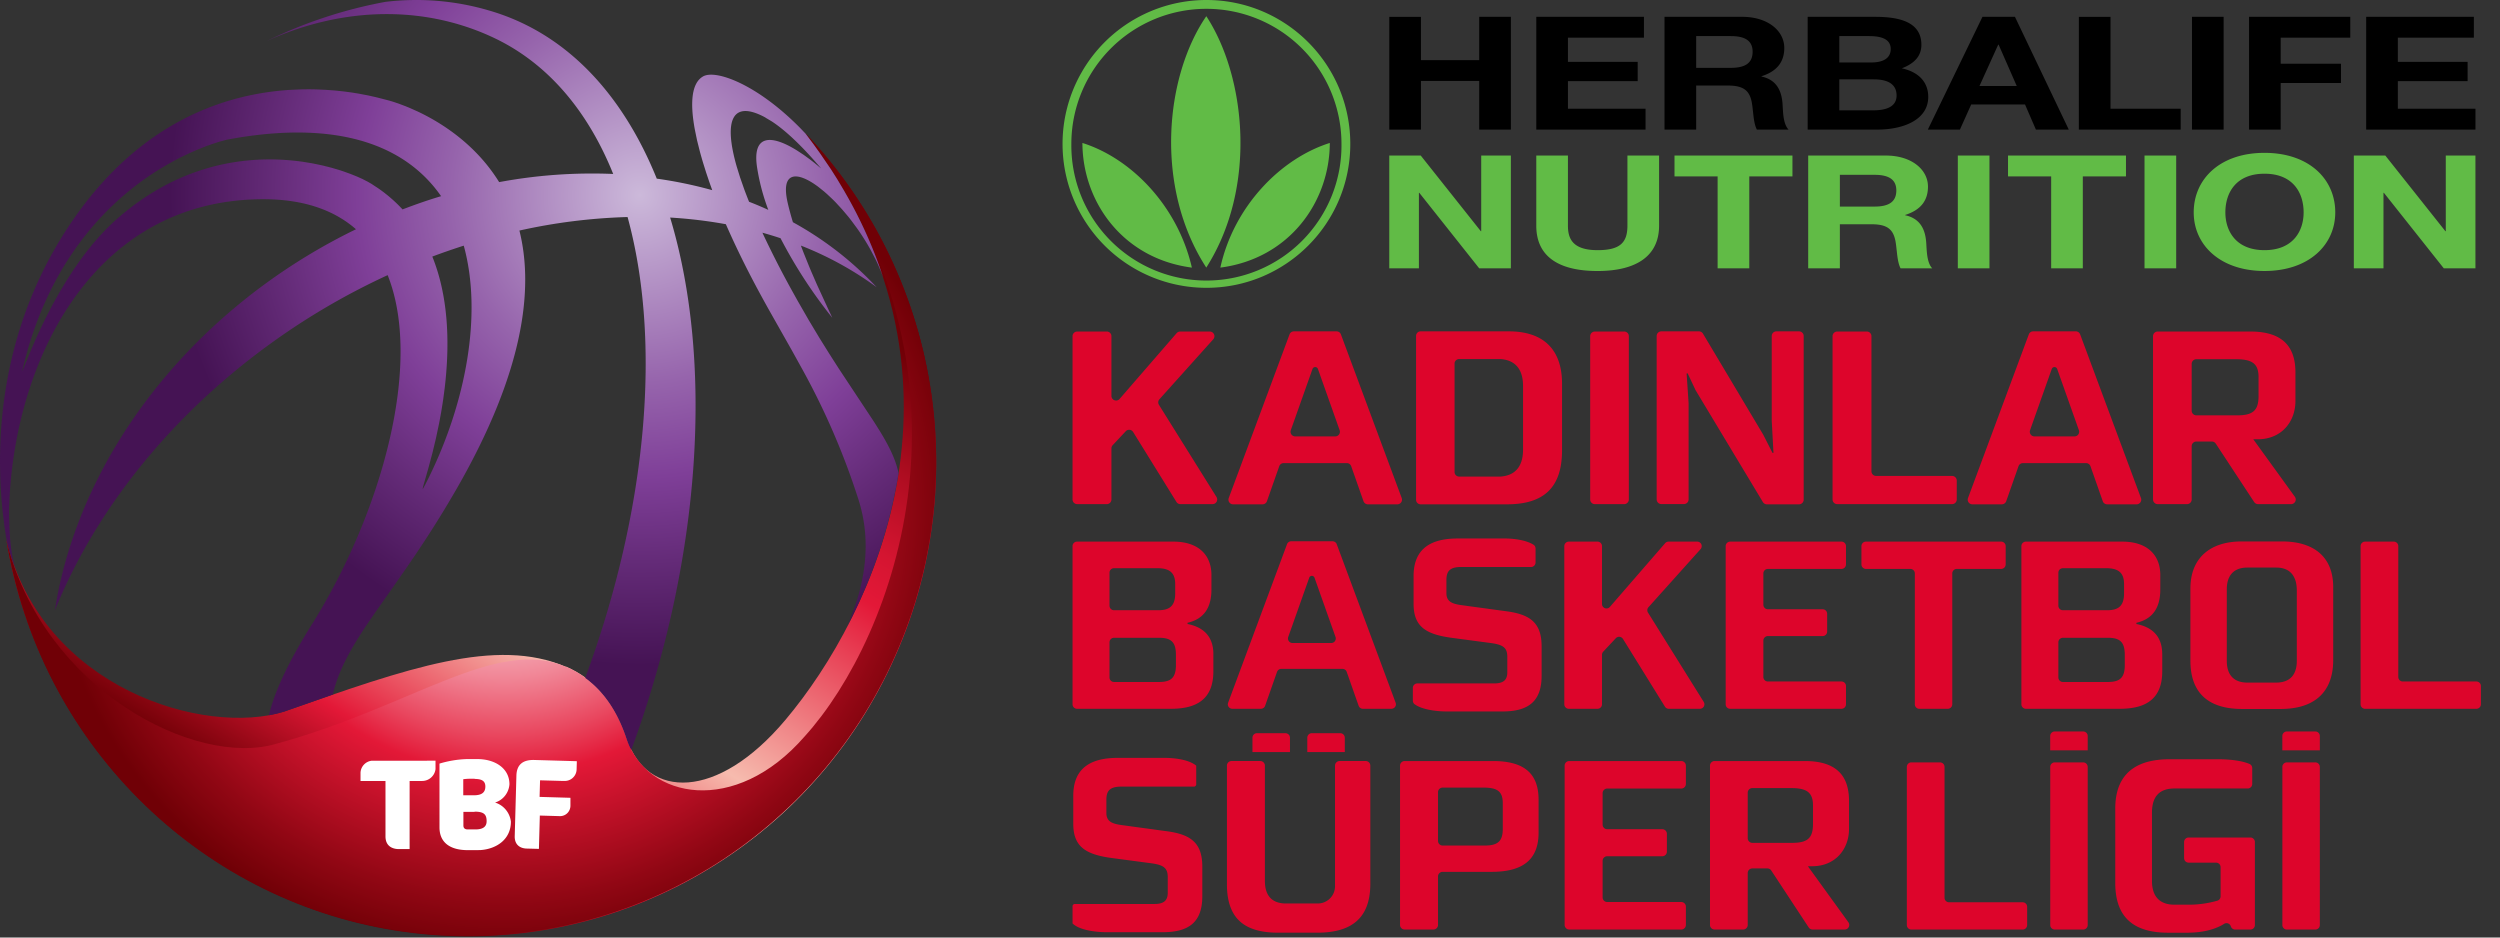
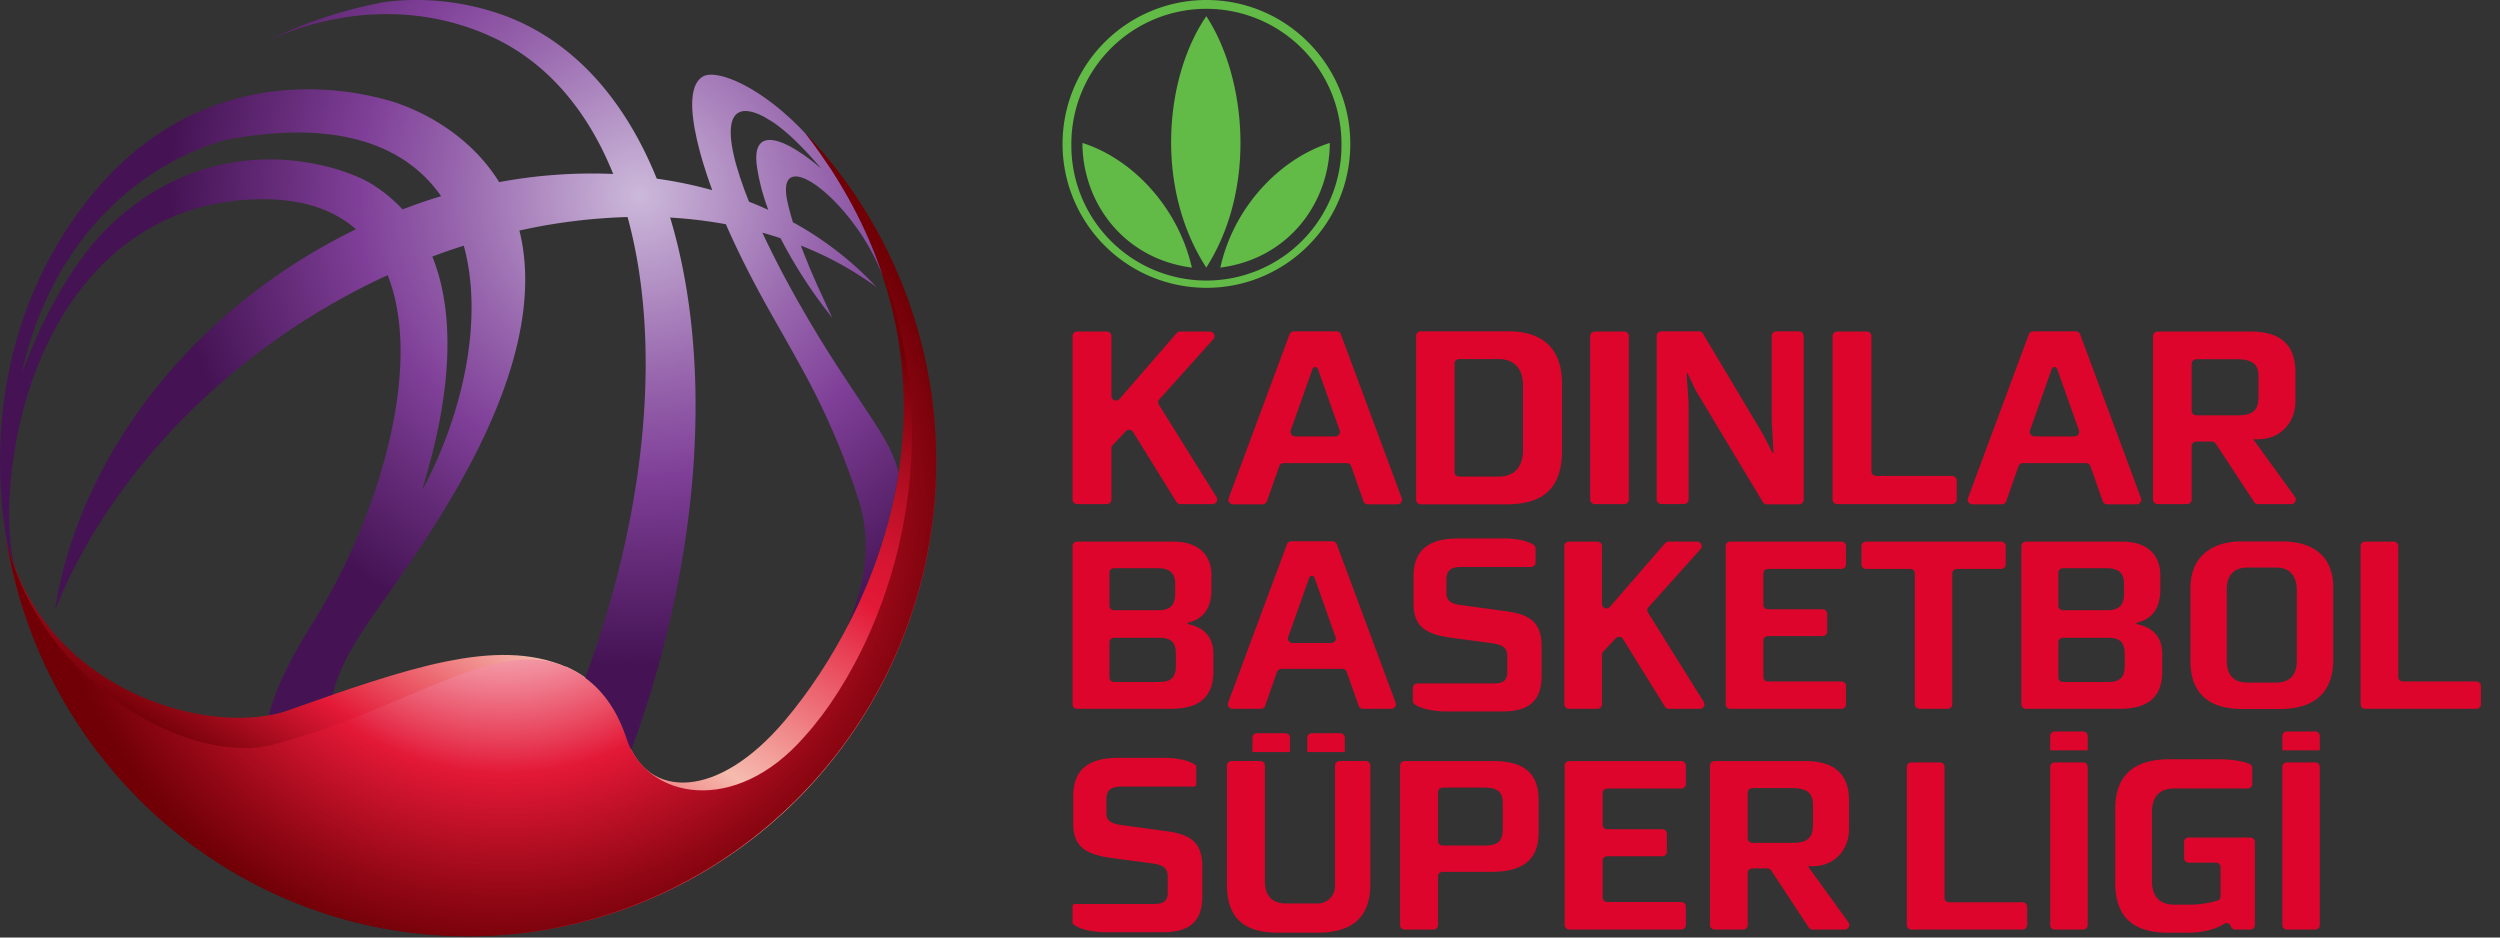
<svg xmlns="http://www.w3.org/2000/svg" width="144" height="54">
  <rect width="100%" height="100%" fill="#333333" stroke="none" />
  <defs>
    <radialGradient id="b" cx="50.552%" cy="45.559%" r="53.852%" fx="50.552%" fy="45.559%" gradientTransform="matrix(.864 0 0 1 .069 0)">
      <stop offset="0%" stop-color="#FFF" />
      <stop offset="5%" stop-color="#FEF7F8" />
      <stop offset="14%" stop-color="#FBE0E4" />
      <stop offset="25%" stop-color="#F7BBC4" />
      <stop offset="37%" stop-color="#F18898" />
      <stop offset="50%" stop-color="#E94860" />
      <stop offset="59%" stop-color="#E31837" />
      <stop offset="87%" stop-color="#910714" />
      <stop offset="100%" stop-color="#700006" />
    </radialGradient>
    <radialGradient id="c" cx="71.069%" cy="26.133%" r="62.394%" fx="71.069%" fy="26.133%" gradientTransform="matrix(.835 0 0 1 .118 0)">
      <stop offset="0%" stop-color="#CCB9DA" />
      <stop offset="40%" stop-color="#9664AC" />
      <stop offset="60%" stop-color="#7F3F98" />
      <stop offset="78%" stop-color="#642B78" />
      <stop offset="100%" stop-color="#451354" />
    </radialGradient>
    <linearGradient id="a" x1="81.995%" x2="28.347%" y1="10.821%" y2="82.467%">
      <stop offset="7%" stop-color="#700006" />
      <stop offset="8%" stop-color="#720007" />
      <stop offset="21%" stop-color="#AF0D21" />
      <stop offset="31%" stop-color="#D51531" />
      <stop offset="37%" stop-color="#E31837" />
      <stop offset="40%" stop-color="#E52944" />
      <stop offset="65%" stop-color="#F6BBAE" />
      <stop offset="67%" stop-color="#F4AAA1" />
      <stop offset="80%" stop-color="#E84155" />
      <stop offset="85%" stop-color="#E31837" />
      <stop offset="95%" stop-color="#950816" />
      <stop offset="100%" stop-color="#700006" />
    </linearGradient>
  </defs>
  <g fill="none" fill-rule="evenodd">
    <path fill="url(#a)" fill-rule="nonzero" d="M32.605 38.4c1.593.691 2.807 2.005 3.522 4.211 1.148 3.389 5.176 3.54 9.115-1.147 5.086-6.044 11.81-19.942 1.137-33.792 8.046 8.455 9.854 21.173 4.49 31.584-5.362 10.411-16.696 16.184-28.145 14.337C11.274 51.745 2.273 42.69.369 31.108c2.083 8.584 11.442 11.311 16.011 9.876 7.084-2.494 12.22-4.31 16.225-2.57" />
    <path fill="url(#b)" fill-rule="nonzero" d="M32.603 38.4c1.592.691 2.806 2.005 3.521 4.211 1.149 3.389 6.208 4.426 10.223-.192 5.22-5.761 10.783-20.895.032-34.763 8.04 8.455 9.846 21.168 4.485 31.576-5.36 10.407-16.688 16.18-28.135 14.34C11.283 51.73 2.28 42.684.366 31.107c2.083 8.584 10.916 13.141 15.567 11.728 7.769-2.118 12.664-6.164 16.67-4.425" />
    <path fill="url(#c)" fill-rule="nonzero" d="M28.16.602c4.437 1.281 7.69 4.793 9.67 9.688 1.078.15 2.145.371 3.194.663l-.171-.48-.183-.544-.184-.59c-.06-.203-.12-.41-.176-.62l-.16-.637-.131-.636c-.25-1.366-.24-2.618.463-3.036.708-.434 3.1.418 5.61 2.965l.306.32.446.593.38.528.65.952.347.548.406.681.057.102a26.031 26.031 0 011.973 4.251l.217.633-.14-.364a10.986 10.986 0 00-.322-.72l-.274-.523c-.239-.43-.5-.844-.776-1.232l-.335-.453-.171-.217-.347-.41-.349-.38-.173-.177-.345-.325-.17-.149-.33-.265c-1.246-.934-2.181-.896-1.776.893.084.37.19.755.306 1.139a19.284 19.284 0 014.824 3.745 19.227 19.227 0 00-4.366-2.4l.151.396.31.77c.051.125.103.248.155.369l.303.697.645 1.402.245.524a27.916 27.916 0 01-2.98-4.581c-.343-.115-.693-.22-1.045-.319a55.57 55.57 0 001.707 3.342l.327.588.635 1.104.608 1.014.58.93.547.855 2.036 3.076.346.552c.542.89.906 1.643 1.056 2.394a28.878 28.878 0 01-2.985 8.865c1.051-2.351 1.479-4.875.666-7.38a41.874 41.874 0 00-3.163-7.363l-.664-1.2-1.355-2.397c-.8-1.435-1.616-2.978-2.445-4.868a26.671 26.671 0 00-3.21-.384c2.484 8.23 1.855 19.51-2.238 30.665l-.094-.184-.083-.193-.075-.205c-.533-1.646-1.351-2.801-2.4-3.567 3.63-9.84 4.383-19.446 2.438-26.546-2.096.06-4.182.321-6.23.779.84 3.36.255 8.126-3.591 14.832a60.74 60.74 0 01-2.08 3.364l-.644.956-.91 1.309-1.095 1.557-.49.718c-.938 1.402-1.62 2.63-1.94 3.992l-2.788.974c-.292.09-.59.163-.89.216.286-1.223 1.015-2.924 2.575-5.393 3.941-6.38 6.292-14.879 4.264-19.957a40.163 40.163 0 00-6.96 4.099C9.593 24.186 5.406 29.59 3.16 35.16c1.07-6.881 5.31-13.822 12.08-18.785a34.157 34.157 0 015.264-3.17c-1.249-1.094-2.996-1.73-5.334-1.73C5.204 11.48.686 21.05.518 29.505l.022.785c.029.75.105 1.755.363 2.508a12.907 12.907 0 01-.512-1.62l-.044-.257-.085-.56-.115-.947-.064-.698-.048-.746-.017-.39-.017-.813c-.027-3.891.77-9.099 4.18-14.066 3.928-5.713 8.808-7.288 12.514-7.524l.624-.028c.305-.008.601-.007.887 0l.555.025.525.039.49.051.455.06.416.067.547.104.447.099.757.194.241.072.323.108.394.149.22.09.48.214c1.423.672 3.366 1.92 4.695 4.069a29.111 29.111 0 016.569-.47c-1.447-3.593-3.722-6.326-6.802-7.807-3.833-1.841-8.543-1.948-13.175.161a26.416 26.416 0 016.85-2.266 14.82 14.82 0 015.967.494zM26.711 14.15c-.605.194-1.208.403-1.81.628.916 2.265.992 4.852.76 7.143l-.043.4-.093.705-.107.677-.119.647-.19.901-.193.807-.241.903-.31 1.082-.02.094.001.015c.002.006.007.005.015-.004l.015-.02.111-.203.205-.406c2.149-4.357 3.104-9.437 2.02-13.37zm-12.61-6.28l-.39.061-.625.11-.463.125-.411.133-.332.119-.573.229-.427.189-.458.22-.24.123-.245.132-.251.14-.519.308-.2.126c-2.62 1.678-5.8 4.773-7.39 10.33l-.123.445-.163.658-.007.06h.003l.005-.007.51-1.246.305-.699.242-.524.272-.562.303-.592.081-.152.083-.153.349-.623.38-.633.41-.636.273-.395c.65-.918 1.396-1.804 2.24-2.548 3.648-3.212 7.531-3.68 10.427-3.326l.24.031.587.096.555.115.519.13.48.141.114.037.11.037.418.15.373.15.324.146.274.14.222.127.09.059.31.204c.51.352.981.76 1.404 1.217.737-.285 1.476-.54 2.219-.763-1.913-2.753-5.501-4.285-11.306-3.428zm28.337 1.734l.194.625.235.672c.086.232.179.472.278.72.377.145.745.301 1.11.468a12.215 12.215 0 01-.644-2.425c-.303-1.948.83-1.909 2.291-1l.389.255.398.291.202.157.406.335c-.917-1.08-1.928-2.115-2.855-2.717l-.344-.204v-.006c-1.923-1.048-2.436.131-1.66 2.83z" />
-     <path fill="#FFF" fill-rule="nonzero" d="M27.486 43.722c1.024 0 1.858.527 1.858 1.452-.034.491-.364.91-.829 1.053.492.15.85.581.913 1.098 0 1.019-.817 1.565-1.726 1.637l-.221.006h-.542c-1.016 0-1.625-.439-1.625-1.311v-3.674a6.194 6.194 0 011.557-.26h.615zm-2.4.094v.488a.778.778 0 01-.775.68h-.717v3.924h-.607c-.417 0-.783-.192-.783-.733v-3.19h-1.438v-.489a.732.732 0 01.639-.678l3.681-.002zm5.702-.041l2.438.07-.014.495a.68.68 0 01-.747.639l-.003.005-1.355-.038-.027.955 1.777.052v.436a.61.61 0 01-.175.445.593.593 0 01-.44.175l-1.148-.033-.052 1.92-.674-.018c-.439 0-.734-.245-.72-.717l.097-3.49c.019-.63.371-.916 1.043-.896zm-3.451 2.976v.011h-.645v.79c0 .149.087.223.25.223h.444c.468 0 .644-.184.644-.475 0-.406-.176-.549-.693-.549zm.01-1.895h-.319c-.115.002-.23.012-.344.027v.925h.615c.469 0 .658-.179.658-.505 0-.327-.22-.437-.62-.437l.01-.01z" />
    <path fill="#DD052B" d="M127.78 43.733c.633 0 1.343.077 1.795.272.095.04.153.134.153.237v.915a.26.26 0 01-.26.26h-4.22c-.863 0-1.294.459-1.294 1.39v3.94c0 .89.445 1.363 1.294 1.363h.89a5.94 5.94 0 001.58-.23.26.26 0 00.188-.249v-1.683a.26.26 0 00-.26-.26h-1.582a.26.26 0 01-.26-.26v-.927a.26.26 0 01.26-.26h3.558a.26.26 0 01.26.26v4.782a.26.26 0 01-.26.26h-.877a.26.26 0 01-.246-.176l-.006-.019a.26.26 0 00-.387-.132c-.466.292-1.162.508-2.12.508h-1.1c-1.906 0-3.047-.807-3.047-2.867v-4.285c0-1.908 1.085-2.605 2.338-2.787l.14-.018c.07-.008.14-.014.211-.02l.142-.008c.024 0 .048-.002.071-.003l.143-.003h2.897zm-55.187.103c.146 0 .265.119.265.265v6.635c0 .842.393 1.305 1.22 1.305h1.825a.994.994 0 00.994-.994V44.1c0-.146.119-.265.265-.265h1.504c.146 0 .265.119.265.265v6.804c0 2.033-1.137 2.819-3.058 2.819H73.63c-1.879 0-2.959-.744-2.959-2.791V44.1c0-.146.119-.265.265-.265h1.658zm-5.5-.182c.561 0 1.39.098 1.81.449v1.073c0 .074-.06.133-.133.133h-4.187c-.63 0-.855.224-.855.743v.785c0 .43.277.574.654.65l.105.02.11.016 2.58.352c1.431.183 2.076.687 2.076 2.048v1.697c0 1.444-.715 2.075-2.271 2.075h-3.24l-.149-.002-.162-.007c-.562-.032-1.302-.156-1.653-.495v-.99c0-.073.06-.132.133-.132h4.594c.589 0 .757-.253.757-.645v-.898c0-.519-.224-.701-.94-.8l-2.314-.308-.185-.027c-1.384-.223-2.003-.7-2.003-1.95v-1.6c0-1.247.603-2.187 2.553-2.187h2.72zm66.269.26a.26.26 0 01.26.26v9.11a.26.26 0 01-.26.259h-1.638a.26.26 0 01-.26-.26v-9.11a.26.26 0 01.26-.26h1.638zm-13.37 0a.26.26 0 01.26.26v9.11a.26.26 0 01-.26.259h-1.638a.26.26 0 01-.26-.26v-9.11a.26.26 0 01.26-.26h1.638zm-8.247 0a.26.26 0 01.26.26v7.537c0 .143.116.26.26.26h4.24a.26.26 0 01.259.259v1.053a.26.26 0 01-.26.26h-6.41a.26.26 0 01-.26-.26v-9.11a.26.26 0 01.26-.26h1.65zm-14.903-.078c.146 0 .265.119.265.265v1.055a.265.265 0 01-.265.265h-4.266a.265.265 0 00-.265.265v1.812c0 .147.118.265.265.265h3.172c.147 0 .265.119.265.265v1.027a.265.265 0 01-.265.265h-3.172a.264.264 0 00-.265.265v2.106c0 .147.118.265.265.265h4.266c.146 0 .265.12.265.265v1.055a.265.265 0 01-.265.265h-6.454a.265.265 0 01-.265-.265v-9.175c0-.146.119-.265.265-.265h6.454zm-10.843 0c1.81 0 2.623.73 2.623 2.23v1.894c0 1.542-.884 2.258-2.707 2.258h-2.82a.264.264 0 00-.265.265v2.793c0 .147-.12.265-.266.265h-1.657a.265.265 0 01-.265-.265v-9.175c0-.146.119-.265.265-.265h5.092zm17.966 0c1.893 0 2.539.926 2.539 2.3v1.6c0 1.205-.814 2.159-2.118 2.159h-.252l2.333 3.226a.265.265 0 01-.216.42h-1.848a.266.266 0 01-.222-.12l-2.157-3.28a.264.264 0 00-.221-.12h-.868a.266.266 0 00-.266.265v2.99a.265.265 0 01-.264.265H98.76a.265.265 0 01-.265-.265v-9.175c0-.146.118-.265.265-.265h5.204zm-18.527 1.53h-2.343a.264.264 0 00-.265.264v2.808c0 .146.118.265.265.265h2.441c.8 0 1.024-.309 1.024-.968v-1.458c0-.674-.28-.912-1.122-.912zm17.714.027h-2.217a.266.266 0 00-.266.265v2.625c0 .147.12.265.266.265h2.301c.884 0 1.192-.28 1.192-1.08v-1.08c0-.77-.392-.995-1.276-.995zm-29.11-3.16a.26.26 0 01.26.26v.825h-2.16v-.826a.26.26 0 01.259-.26h1.64zm3.158 0a.26.26 0 01.26.26v.825H75.3v-.826a.26.26 0 01.259-.26h1.64zm56.162-.1a.26.26 0 01.26.26v.826h-2.16v-.826a.26.26 0 01.259-.26h1.64zm-13.37 0a.26.26 0 01.26.26v.826h-2.16v-.826a.26.26 0 01.259-.26h1.64zM86.654 31.016c.507 0 1.235.082 1.676.36.075.047.118.13.118.22v.803a.26.26 0 01-.26.26h-4.025c-.626 0-.849.222-.849.737v.78c0 .445.3.58.7.654l.107.018.167.023 2.449.334c1.42.18 2.06.682 2.06 2.031v1.684c0 1.433-.71 2.06-2.255 2.06h-3.214c-.513 0-1.382-.083-1.842-.413a.261.261 0 01-.106-.211v-.731a.26.26 0 01.26-.26h4.429c.585 0 .752-.25.752-.64v-.89c0-.515-.223-.696-.933-.794l-2.296-.306c-1.502-.208-2.17-.667-2.17-1.962v-1.586c0-1.238.598-2.17 2.532-2.17h2.7zm44.795.171c1.747 0 2.944.82 2.944 2.634v4.194c0 1.921-1.157 2.822-3.025 2.822h-2.217c-1.882 0-2.984-.86-2.984-2.782v-4.153c0-1.814 1.196-2.715 2.944-2.715h2.338zm-9.214.01c1.43 0 2.167.747 2.198 1.861v.894c0 1.068-.445 1.676-1.298 1.901l-.079.02v.07c1.027.202 1.463.812 1.487 1.663l.002.076v.988c0 1.528-.876 2.046-2.025 2.14l-.139.01c-.07.003-.141.005-.213.006h-5.476a.26.26 0 01-.258-.227l-.002-.032v-9.11c0-.132.1-.242.228-.258l.032-.002h5.543zm-54.654 0c1.43 0 2.167.747 2.198 1.861v.894c0 1.068-.446 1.676-1.299 1.901l-.078.02v.07c1.026.202 1.463.812 1.488 1.663v1.064c0 1.528-.876 2.046-2.024 2.14l-.14.01c-.07.003-.14.005-.213.006h-5.475a.26.26 0 01-.258-.227l-.002-.032v-9.11c0-.132.1-.242.227-.258l.033-.002h5.543zm70.3 0a.26.26 0 01.26.26v7.537c0 .144.116.26.259.26h4.24a.26.26 0 01.26.26v1.053a.26.26 0 01-.26.26h-6.41a.26.26 0 01-.26-.26v-9.11a.26.26 0 01.26-.26h1.651zm-22.614 0a.26.26 0 01.26.26v1.053a.26.26 0 01-.26.26h-2.556a.26.26 0 00-.26.26v7.537a.26.26 0 01-.26.26h-1.637a.26.26 0 01-.26-.26V33.03a.259.259 0 00-.259-.26h-2.556a.26.26 0 01-.26-.26v-1.053a.26.26 0 01.26-.26h7.788zm-9.197 0a.26.26 0 01.259.26v1.054a.26.26 0 01-.26.259h-4.24a.26.26 0 00-.259.26v1.804c0 .143.116.26.26.26h3.154a.26.26 0 01.26.259v1.026a.26.26 0 01-.26.259h-3.155a.26.26 0 00-.259.26v2.096c0 .144.116.26.26.26h4.24a.26.26 0 01.259.26v1.053a.26.26 0 01-.26.26h-6.41a.26.26 0 01-.26-.26v-9.11a.26.26 0 01.26-.26h6.41zm-14.055 0a.26.26 0 01.26.26v3.33c0 .24.298.352.455.17l3.182-3.67a.261.261 0 01.197-.09h1.651a.26.26 0 01.193.433l-3.002 3.346a.259.259 0 00-.026.311l3.21 5.143a.259.259 0 01-.22.396H96.12a.258.258 0 01-.22-.123l-2.418-3.902a.26.26 0 00-.41-.04l-.727.776a.26.26 0 00-.07.178v2.852a.26.26 0 01-.26.26h-1.651a.26.26 0 01-.26-.26v-9.11a.26.26 0 01.26-.26h1.651zm-15.262-.02c.096 0 .184.053.229.136l.014.033 3.393 9.13a.26.26 0 01-.21.348l-.033.002h-1.644a.259.259 0 01-.23-.14l-.015-.033-.686-1.952a.26.26 0 00-.208-.172l-.036-.002h-3.525a.259.259 0 00-.23.14l-.015.034-.686 1.952a.257.257 0 01-.208.17l-.037.003h-1.643a.259.259 0 01-.253-.318l.01-.032 3.392-9.13a.261.261 0 01.208-.167l.036-.002h2.377zm54.36 1.515h-1.666c-.82 0-1.183.498-1.183 1.25v4.126c0 .78.376 1.25 1.196 1.25h1.64c.82 0 1.196-.47 1.196-1.25V34.01c0-.794-.363-1.318-1.183-1.318zm-9.635 4.046l-2.657-.001a.26.26 0 00-.257.227l-.002.032v2.026a.26.26 0 00.227.258l.032.002h2.593c.647 0 .954-.209.973-.903v-.669c0-.727-.285-.96-.91-.973zm-54.655 0l-2.656-.001a.26.26 0 00-.258.227l-.002.032v2.026a.26.26 0 00.227.258l.033.002h2.593c.646 0 .954-.209.973-.903v-.669c0-.727-.286-.96-.91-.973zm8.74-3.569a.166.166 0 00-.14.08l-.011.027-1.21 3.415a.26.26 0 00.212.344l.033.002h2.235a.259.259 0 00.253-.314l-.009-.032-1.21-3.415a.159.159 0 00-.124-.104l-.028-.003zm45.753-.44h-2.495a.258.258 0 00-.257.226l-.002.032v1.902a.26.26 0 00.227.258l.032.002h2.552c.605 0 .95-.208.972-.903l.001-.07v-.53c0-.618-.286-.899-.959-.917h-.07zm-54.654 0h-2.495a.259.259 0 00-.258.226l-.002.032v1.902a.26.26 0 00.227.258l.033.002h2.55c.607 0 .952-.208.974-.903l.001-.07v-.53c0-.618-.286-.899-.959-.917h-.07zm10.323-13.643c.1 0 .19.055.236.14l.015.034 3.503 9.428a.268.268 0 01-.217.359l-.034.002H78.79a.268.268 0 01-.238-.145l-.015-.034-.708-2.016a.268.268 0 00-.216-.177l-.037-.002h-3.64c-.1 0-.192.057-.237.144l-.015.035-.708 2.016a.266.266 0 01-.215.176l-.038.003h-1.697a.268.268 0 01-.261-.329l.01-.032 3.503-9.428a.27.27 0 01.214-.172l.037-.002h2.455zm42.58 0c.1 0 .19.055.236.14l.016.034 3.503 9.428a.269.269 0 01-.217.359l-.034.002h-1.698a.27.27 0 01-.238-.145l-.014-.034-.708-2.016a.271.271 0 00-.216-.177l-.037-.002h-3.64c-.1 0-.192.057-.237.144l-.015.035-.708 2.016a.268.268 0 01-.216.176l-.037.003h-1.697a.268.268 0 01-.261-.329l.01-.032 3.503-9.428a.268.268 0 01.214-.172l.037-.002h2.455zm-21.705 0a.27.27 0 01.23.13l3.477 5.83.528 1.041h.057l-.1-1.854v-4.879c0-.148.12-.268.268-.268h1.304c.148 0 .268.12.268.268v9.427c0 .148-.12.268-.268.268h-1.852a.27.27 0 01-.23-.13l-3.868-6.429-.013-.024-.454-.965-.058.014.115 1.711v5.54c0 .148-.12.268-.268.268h-1.304a.268.268 0 01-.268-.268v-9.412c0-.148.12-.268.268-.268h2.168zm-10.953 0c1.996 0 3.032 1.043 3.066 2.912l.001.097v3.844c0 2.225-1.13 3.082-3.086 3.11h-5.061a.263.263 0 01-.26-.228l-.001-.033v-9.441c0-.133.1-.243.228-.26l.033-.001h5.08zm42.71.01c1.94 0 2.601.949 2.601 2.357v1.637c0 1.236-.833 2.213-2.17 2.213h-.258l2.394 3.31a.268.268 0 01-.218.425h-1.902a.27.27 0 01-.224-.12l-2.212-3.365a.268.268 0 00-.224-.12h-.894a.267.267 0 00-.269.267v3.07c0 .148-.12.268-.267.268h-1.691a.269.269 0 01-.269-.268v-9.406c0-.148.12-.267.269-.267h5.335zm-36.063 0c.148 0 .268.12.268.268v9.406c0 .148-.12.268-.268.268h-1.69a.268.268 0 01-.269-.268v-9.406c0-.148.12-.267.268-.267h1.691zm-29.802 0c.147 0 .267.12.267.268v3.44c0 .247.309.362.47.175l3.286-3.79a.267.267 0 01.203-.092h1.705c.232 0 .354.274.2.447l-3.1 3.454a.268.268 0 00-.028.32l3.316 5.31a.269.269 0 01-.228.41H67.99a.268.268 0 01-.228-.127l-2.495-4.029a.269.269 0 00-.424-.042l-.751.802a.267.267 0 00-.073.184v2.944c0 .148-.12.268-.267.268h-1.706a.268.268 0 01-.268-.268v-9.406c0-.148.12-.267.268-.267h1.706zm43.776 0c.148 0 .268.12.268.268v7.783c0 .148.12.268.268.268h4.378c.148 0 .268.12.268.268v1.087c0 .148-.12.268-.268.268h-6.619a.268.268 0 01-.268-.268v-9.406c0-.148.12-.267.268-.267h1.705zm-21.085 1.587h-2.399c-.133 0-.243.1-.26.228l-.001.033v6.246c0 .133.1.242.228.259l.033.002h2.4c.815-.065 1.257-.558 1.283-1.47l.001-.086v-3.656c0-.938-.417-1.457-1.21-1.549l-.075-.007zm-10.686.46a.167.167 0 00-.145.083l-.012.027-1.25 3.527a.269.269 0 00.22.355l.034.002h2.307a.268.268 0 00.262-.325l-.01-.033-1.25-3.526a.162.162 0 00-.13-.108l-.026-.002zm42.58 0a.166.166 0 00-.144.083l-.012.027-1.25 3.527a.269.269 0 00.22.355l.033.002h2.308a.268.268 0 00.262-.325l-.01-.033-1.25-3.526a.163.163 0 00-.127-.107l-.03-.003zm10.447-.452h-2.274a.268.268 0 00-.269.268v2.697c0 .148.12.268.269.268h2.36c.905 0 1.222-.288 1.222-1.107v-1.106c0-.79-.403-1.02-1.308-1.02z" />
    <path fill="#61BB46" d="M69.492 0c4.574 0 8.285 3.714 8.285 8.291s-3.71 8.287-8.285 8.287a8.289 8.289 0 110-16.578zm0 .508a7.778 7.778 0 00-7.782 7.783 7.78 7.78 0 1015.559 0A7.78 7.78 0 0069.492.508zm-.008.425c2.258 3.44 2.964 9.825-.002 14.48-3.016-4.655-2.365-11.04.002-14.48zm-7.137 7.301c2.83.891 5.498 3.65 6.305 7.18-3.977-.517-6.296-3.786-6.305-7.18zm14.25 0c-.008 3.394-2.328 6.663-6.305 7.18.775-3.53 3.476-6.289 6.305-7.18z" />
-     <path fill="#000" d="M81.846.969v2.493h3.357V.969h1.824v6.495h-1.824V4.663h-3.357v2.801h-1.823V.97h1.823zm12.845 0V2.17h-4.378v1.392h4.018v1.11h-4.018v1.592h4.471v1.2H88.49V.969h6.201zm5.657 0c1.486 0 2.427.81 2.427 1.793 0 .739-.36 1.3-1.224 1.599l-.089.03v.017c.895.19 1.15.855 1.208 1.52l.009.132.013.23.011.167c.027.341.087.714.268.95l.048.057h-1.824c-.111-.218-.16-.498-.195-.79l-.05-.444a5.203 5.203 0 00-.045-.322c-.124-.66-.443-.962-1.298-.98l-.084-.001H97.7v2.537h-1.824V.969h4.472zm3.774 0h3.902l.183.002.179.005.087.005.171.012c1.233.101 2.028.542 2.028 1.587 0 .645-.394 1.073-1.127 1.355 1.023.226 1.522.837 1.522 1.646 0 1.295-1.376 1.862-2.844 1.883h-4.101V.97zm17.444 0v5.294h4.042v1.201h-5.866V.97h1.824zm13.81 0V2.17h-4.008v1.5h3.473v1.11h-3.473v2.684h-1.823V.969h5.83zm7.118 0V2.17h-4.378v1.392h4.018v1.11h-4.018v1.591h4.471v1.201h-6.295V.969h6.202zm-26.433 0l3.1 6.495h-1.893l-.627-1.446h-3.1l-.65 1.446h-1.847L114.19.969h1.87zm12.02 0v6.495h-1.823V.969h1.823zm-20.15 3.602h-1.986v1.784h1.951c.709 0 1.347-.182 1.347-.855 0-.644-.49-.912-1.239-.928h-.073zm7.189-2h-.023l-1.08 2.383h2.148L115.12 2.57zm-15.423-.492H97.7v1.829h1.997c.825 0 1.254-.274 1.254-.928 0-.607-.402-.883-1.175-.9h-.079zm7.955 0h-1.707v1.519h1.846c.651 0 1.115-.228 1.115-.773 0-.57-.528-.726-1.129-.744l-.125-.002z" />
-     <path fill="#61BB46" d="M88.49 8.96h1.823v4.083l.003.088.002.044.008.088c.065.61.404 1.146 1.694 1.146 1.301 0 1.72-.437 1.72-1.41v-4.04h1.823V13c0 1.755-1.324 2.61-3.543 2.61-2.241 0-3.53-.836-3.53-2.61V8.96zm41.945-.156c2.554 0 4.076 1.501 4.076 3.43 0 1.875-1.522 3.375-4.076 3.375-2.555 0-4.077-1.5-4.077-3.375 0-1.929 1.522-3.43 4.077-3.43zm-48.6.156l3.46 4.357h.023V8.96h1.708v6.495h-1.824l-3.45-4.349h-.023v4.349h-1.707V8.96h1.812zm21.41 0v1.2h-2.486v5.295h-1.824V10.16h-2.484v-1.2h6.793zm5.379 0c1.487 0 2.427.81 2.427 1.791 0 .765-.383 1.338-1.313 1.629v.019c.895.19 1.15.854 1.208 1.518l.005.064.017.3.012.166c.03.37.096.778.315 1.008h-1.823c-.112-.218-.16-.499-.196-.792l-.05-.442a4.54 4.54 0 00-.045-.322c-.128-.682-.464-.982-1.382-.982h-1.823v2.538h-1.824V8.96h4.472zm5.969 0v6.495h-1.823V8.96h1.823zm7.863 0v1.2h-2.486v5.295h-1.823V10.16h-2.485v-1.2h6.794zm2.892 0v6.495h-1.824V8.96h1.824zm12.046 0l3.46 4.357h.023V8.96h1.708v6.495h-1.823l-3.45-4.349h-.024v4.349h-1.707V8.96h1.813zm-6.96 1.046c-1.637 0-2.253 1.092-2.253 2.228 0 1.083.616 2.175 2.254 2.175 1.637 0 2.253-1.092 2.253-2.175 0-1.136-.616-2.228-2.253-2.228zm-22.46.063h-1.998v1.83h1.998c.824 0 1.254-.274 1.254-.929 0-.628-.43-.9-1.254-.9z" />
  </g>
</svg>